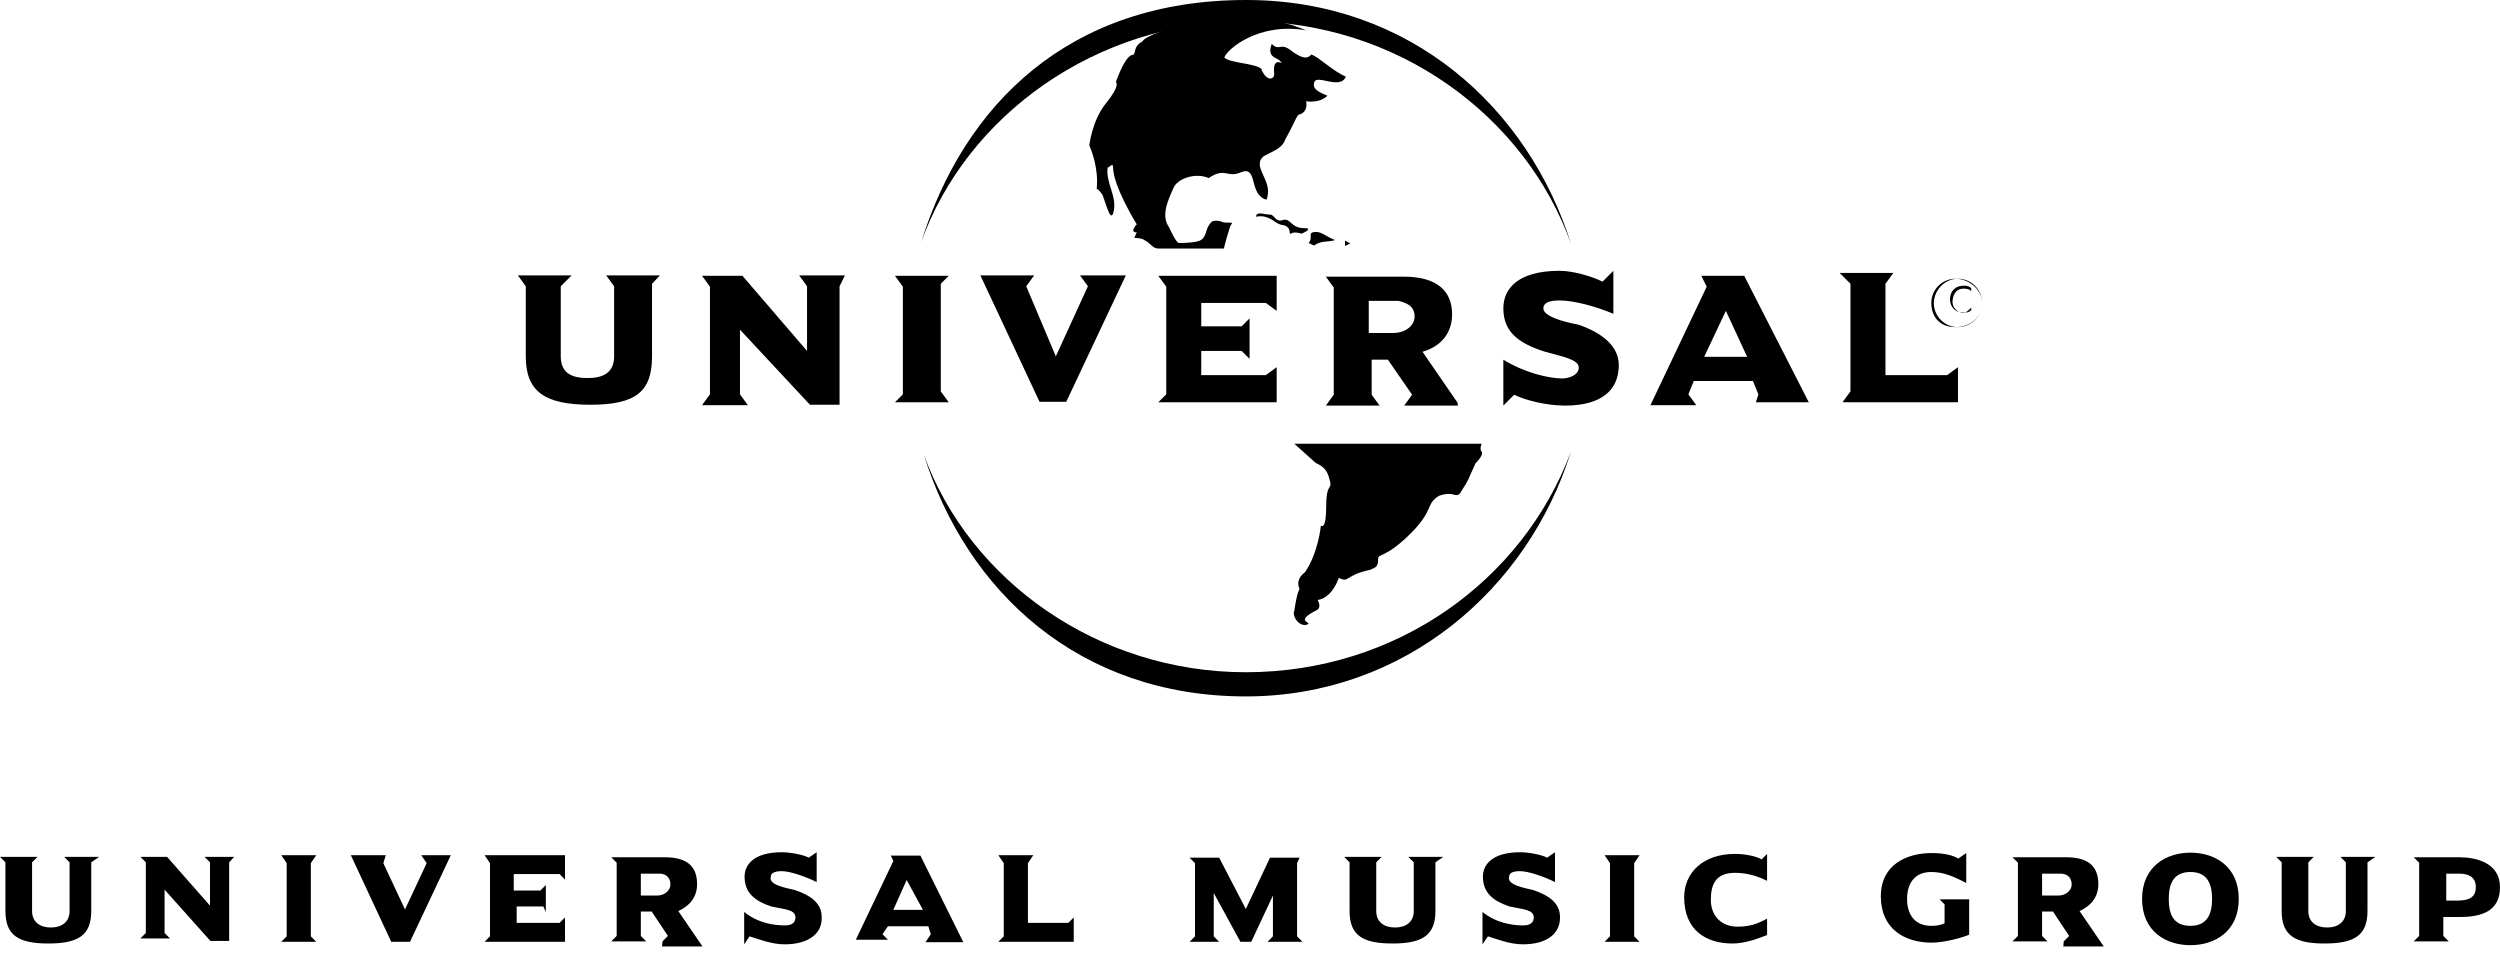
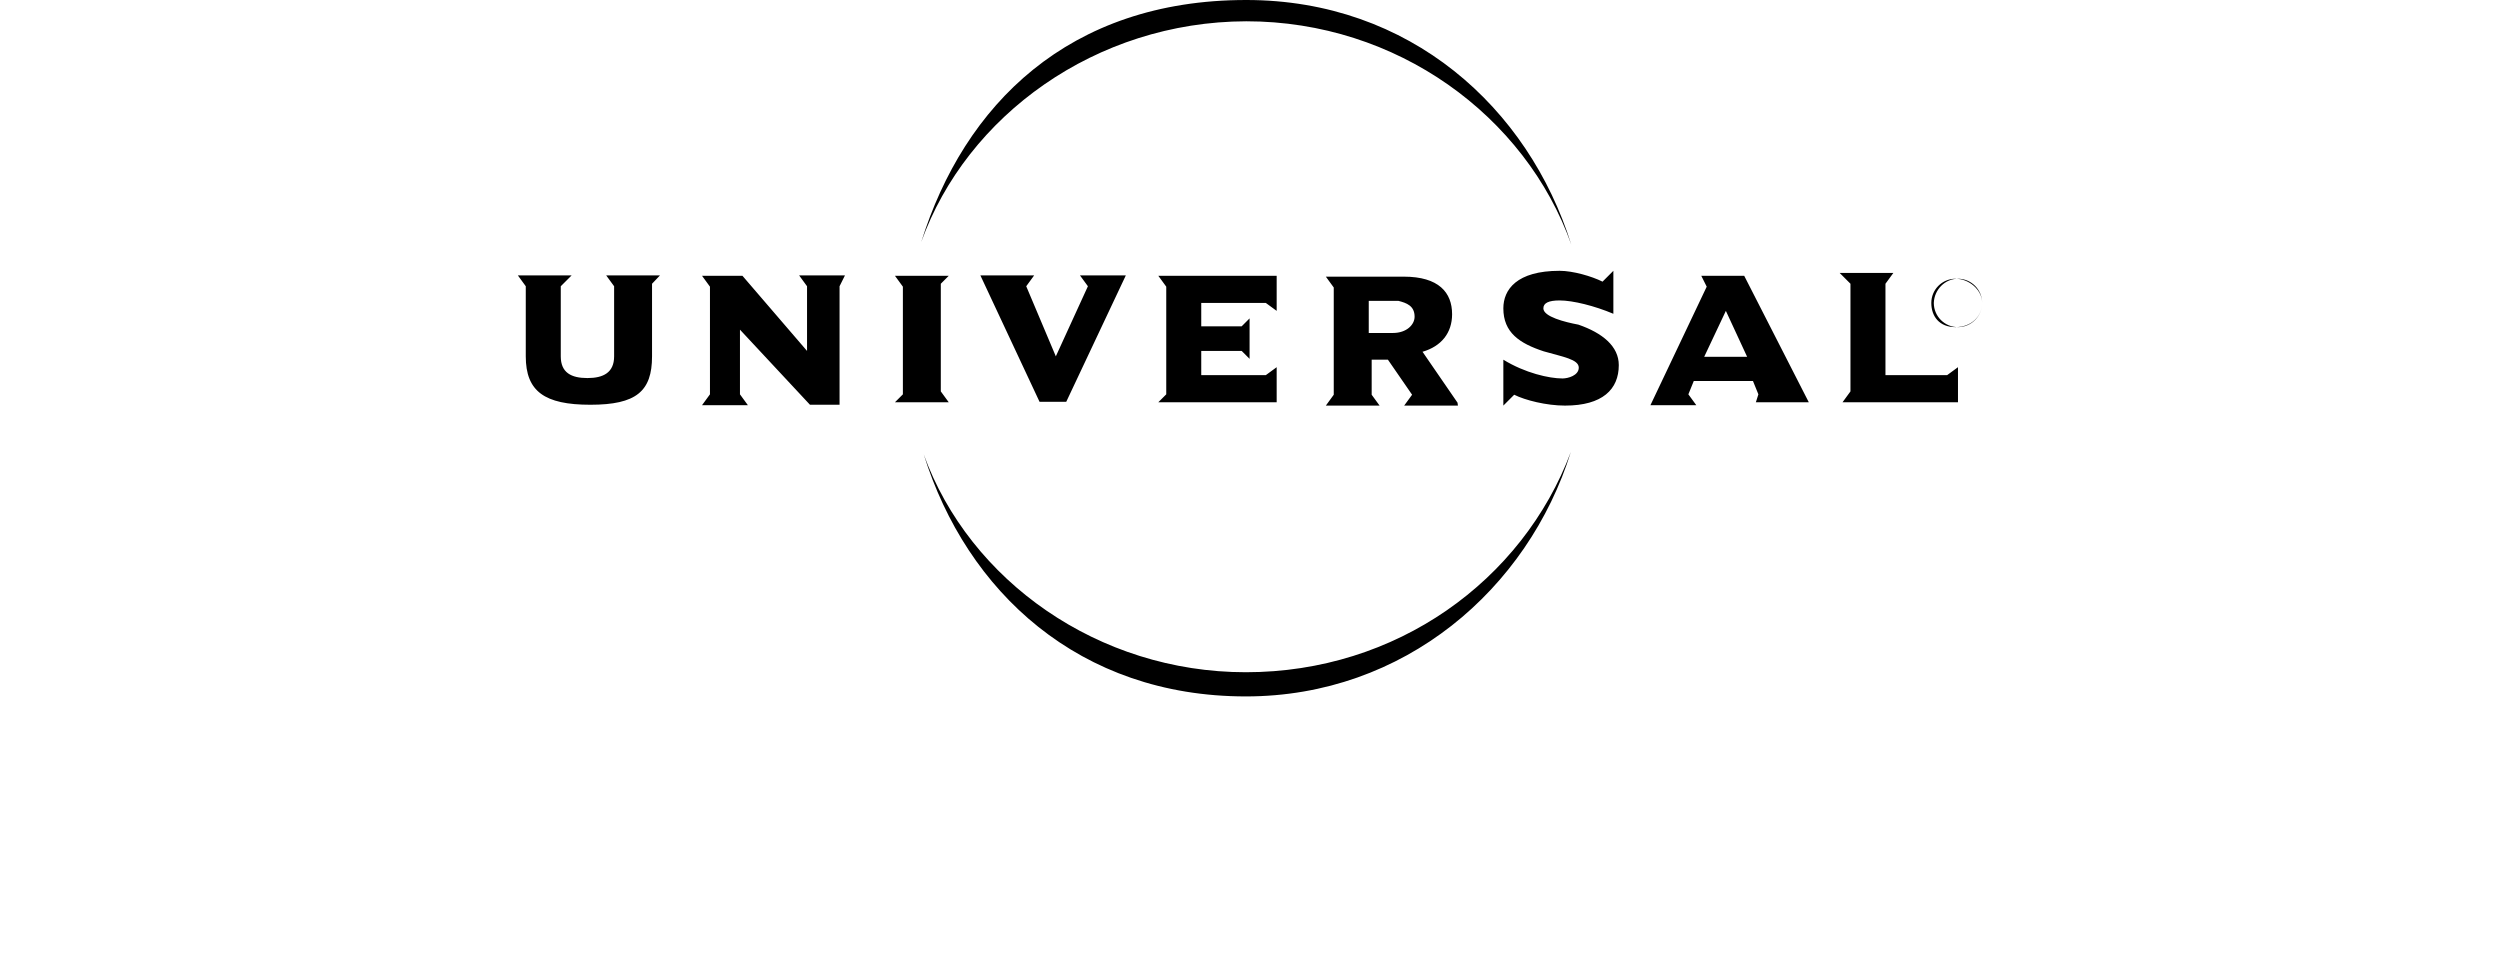
<svg xmlns="http://www.w3.org/2000/svg" width="130" height="50" viewBox="0 0 130 50" fill="none">
-   <path d="M65.345 11.157C65.472 11.024 65.749 11.157 66.026 11.157C66.302 11.157 66.302 11.576 66.706 11.444C67.111 11.311 67.111 11.863 67.813 11.863C68.366 11.863 67.685 12.15 67.685 12.15C67.685 12.15 67.281 12.017 67.132 12.15C67.004 12.15 67.132 12.15 67.004 11.863C66.728 11.576 66.728 11.863 66.174 11.444C65.472 11.024 65.217 11.444 65.345 11.157ZM60.792 11.819C60.387 11.245 60.664 10.539 61.068 9.678C61.345 9.259 62.175 8.972 62.855 9.259C63.685 8.685 63.813 9.259 64.494 8.972C65.451 8.553 64.898 10.12 65.855 10.384C66.26 9.391 65.026 8.685 65.728 8.111C66.281 7.824 66.685 7.692 66.834 7.251C67.238 6.545 67.387 6.103 67.515 5.971C68.068 5.838 67.919 5.265 67.919 5.265C67.919 5.265 68.6 5.397 69.025 4.978C68.749 4.845 68.196 4.691 68.345 4.272C68.472 3.852 69.706 4.691 69.983 3.985C69.302 3.698 68.621 2.992 68.196 2.837C67.919 3.124 67.643 2.97 67.238 2.705C66.558 2.131 66.558 2.705 66.132 2.285C65.855 2.992 66.409 2.992 66.536 3.146C66.941 3.565 66.132 2.727 66.26 3.852C66.26 4.139 65.855 4.272 65.579 3.565C65.175 3.278 63.941 3.278 63.664 2.992C63.792 2.572 65.451 1.138 67.919 1.579C64.345 0.012 59.558 1.712 59.409 2.153C58.856 2.44 59.132 2.859 58.856 2.859C58.451 2.992 58.026 4.272 58.026 4.272C58.026 4.272 58.302 4.404 57.473 5.419C56.792 6.28 56.643 7.56 56.643 7.56C56.643 7.56 57.047 8.42 57.047 9.413C57.047 10.12 56.919 9.546 57.324 10.12C57.451 10.406 57.728 11.532 57.877 11.113C58.154 10.252 57.473 9.546 57.6 8.685C57.6 8.817 57.877 8.398 57.877 8.685C57.877 9.678 59.111 11.664 59.111 11.664C59.111 11.664 58.707 12.084 59.111 12.084L58.983 12.37C58.983 12.37 59.388 12.37 59.536 12.503C59.813 12.635 59.941 12.922 60.217 12.922H63.643C63.643 12.922 63.919 11.775 64.047 11.642C64.175 11.51 63.643 11.642 63.494 11.51C62.941 11.377 62.941 11.642 62.813 11.797C62.685 12.084 62.685 12.37 62.409 12.503C62.132 12.635 61.451 12.635 61.302 12.635C61.153 12.635 60.792 11.819 60.792 11.819ZM77.047 23.493C76.919 23.36 77.047 23.073 77.047 23.073H67.302L68.409 24.066C68.685 24.199 68.962 24.353 69.089 24.773C69.366 25.633 68.962 24.905 68.962 26.339C68.962 27.619 68.685 27.332 68.685 27.332C68.685 27.332 68.558 28.745 67.855 29.76C67.302 30.179 67.579 30.62 67.579 30.62C67.579 30.62 67.451 30.753 67.302 31.768C67.174 32.055 67.579 32.629 67.983 32.474C68.26 32.342 67.302 32.342 68.387 31.768C68.791 31.636 68.515 31.194 68.515 31.194C68.515 31.194 69.196 31.194 69.621 30.047C70.174 30.334 69.898 29.914 71.26 29.628C71.536 29.495 71.664 29.495 71.664 29.054C71.664 28.767 72.068 29.054 73.451 27.641C74.557 26.494 74.132 26.229 74.813 25.788C75.642 25.501 75.642 25.92 75.919 25.655C76.472 24.795 76.323 24.949 76.6 24.375L76.728 24.088C76.77 24.066 77.174 23.625 77.047 23.493ZM70.217 12.657L69.94 12.79V12.503C69.94 12.525 70.217 12.657 70.217 12.657ZM69.43 12.481C69.025 12.613 68.749 12.481 68.323 12.768L68.047 12.635C68.323 12.348 67.919 12.062 68.451 12.062C68.749 12.062 69.025 12.348 69.43 12.481Z" fill="black" />
  <path d="M47.904 12.585C50.135 5.446 55.574 0 64.805 0C73.321 0 79.475 5.598 81.706 12.715C79.323 6.01 72.627 1.107 64.805 1.107C56.983 1.128 50.266 6.01 47.904 12.585ZM81.685 23.499C79.453 30.638 73.017 36.214 64.783 36.214C56.116 36.214 50.266 30.768 48.034 23.629C50.417 30.204 57.113 34.956 64.783 34.956C72.606 34.956 79.171 30.204 81.685 23.499ZM34.318 14.321H31.522L31.934 14.885V18.53C31.934 19.377 31.371 19.659 30.547 19.659C29.702 19.659 29.16 19.377 29.16 18.53V14.885L29.724 14.321H26.929L27.34 14.885V18.53C27.34 20.353 28.315 21.047 30.699 21.047C33.082 21.047 33.906 20.353 33.906 18.53V14.755L34.318 14.321ZM43.938 14.321H41.555L41.966 14.885V18.248L38.608 14.342H36.506L36.918 14.907V20.505L36.506 21.069H38.889L38.478 20.505V17.142L42.118 21.047H43.657V14.885L43.938 14.321ZM49.334 20.917L48.922 20.353V14.755L49.334 14.342H46.538L46.95 14.907V20.505L46.538 20.917H49.334ZM58.543 14.321H56.159L56.571 14.885L54.903 18.53L53.364 14.885L53.776 14.321H50.98L54.057 20.895H55.444L58.543 14.321ZM66.387 20.917V19.094L65.823 19.507H62.465V18.248H64.567L64.978 18.66V16.556L64.567 16.968H62.465V15.753H65.823L66.387 16.165V14.342H60.233L60.645 14.907V20.505L60.233 20.917H66.387ZM73.559 16.469C73.559 16.881 73.147 17.315 72.432 17.315H71.175V15.644H72.714C73.147 15.753 73.559 15.905 73.559 16.469ZM75.791 20.939L73.971 18.292C74.946 18.009 75.509 17.315 75.509 16.339C75.509 15.21 74.816 14.386 72.996 14.386H68.944L69.355 14.95V20.526L68.944 21.091H71.739L71.327 20.526V18.704H72.172L73.429 20.526L73.017 21.091H75.812L75.791 20.939ZM84.177 18.986C84.177 18.009 83.332 17.315 82.075 16.881C81.381 16.751 80.255 16.469 80.255 16.035C80.255 15.753 80.536 15.623 81.1 15.623C81.793 15.623 82.92 15.905 83.895 16.317V14.082L83.332 14.646C82.768 14.364 81.793 14.082 81.1 14.082C78.868 14.082 78.174 15.059 78.174 16.035C78.174 17.294 79.019 17.858 80.276 18.27C81.251 18.552 82.096 18.682 82.096 19.116C82.096 19.528 81.533 19.68 81.251 19.68C80.558 19.68 79.301 19.398 78.174 18.704V21.091L78.738 20.526C79.301 20.809 80.406 21.091 81.381 21.091C83.332 21.091 84.177 20.244 84.177 18.986ZM90.85 18.552H88.619L89.745 16.165L90.85 18.552ZM94.057 20.917L90.699 14.342H88.467L88.749 14.907L85.823 21.069H88.207L87.795 20.505L88.077 19.811H91.154L91.436 20.505L91.305 20.917H94.057ZM101.815 20.917V19.094L101.251 19.507H98.044V14.755L98.456 14.191H95.661L96.224 14.755V20.353L95.812 20.917H101.815ZM100.428 15.753C100.428 15.059 100.991 14.494 101.685 14.494C102.378 14.494 103.071 15.059 103.071 15.753C103.071 16.447 102.508 17.011 101.685 17.011C100.84 17.011 100.428 16.447 100.428 15.753ZM100.558 15.753C100.558 16.447 101.121 17.011 101.815 17.011C102.508 17.011 103.071 16.447 103.071 15.753C103.071 15.059 102.508 14.494 101.815 14.494C101.143 14.494 100.58 15.059 100.558 15.753Z" fill="black" />
-   <path d="M102.505 14.989C102.375 14.857 102.223 14.857 102.093 14.857C101.682 14.857 101.4 15.142 101.4 15.557C101.4 15.973 101.682 16.257 102.093 16.257C102.223 16.257 102.375 16.257 102.505 16.126V15.995C102.375 16.126 102.223 16.279 102.093 16.279C101.812 16.279 101.53 15.995 101.53 15.71C101.53 15.426 101.66 15.011 102.093 15.011C102.223 15.011 102.375 15.011 102.505 15.142V14.989ZM4.745 44.841V47.377C4.745 48.646 4.052 49.062 2.513 49.062C0.975 49.062 0.282 48.646 0.282 47.377V44.841L0 44.556H1.95L1.668 44.841V47.377C1.668 47.946 2.08 48.23 2.643 48.23C3.207 48.23 3.618 47.946 3.618 47.377V44.841L3.337 44.556H5.157L4.745 44.841ZM11.917 44.841V48.93H10.942L8.558 46.262V48.515L8.84 48.799H7.302L7.583 48.515V44.841L7.302 44.556H8.688L10.92 47.093V44.841L10.638 44.556H12.177L11.917 44.841ZM14.625 48.974L14.907 48.69V44.884L14.625 44.469H16.445L16.163 44.884V48.69L16.445 48.974H14.625ZM21.32 48.974H20.345L18.243 44.469H20.063L19.933 44.884L21.06 47.29L22.187 44.884L21.905 44.469H23.443L21.32 48.974ZM25.198 48.974L25.48 48.69V44.884L25.198 44.469H29.38V45.737L29.098 45.453H26.715V46.306H28.102L28.383 46.022V47.421L28.253 47.137H26.867V47.99H29.098L29.38 47.706V48.974H25.198ZM34.298 45.431H33.323V46.568H34.168C34.58 46.568 34.862 46.284 34.862 46C34.862 45.584 34.58 45.431 34.298 45.431ZM34.45 48.952L34.732 48.668L33.887 47.399H33.323V48.668L33.605 48.952H31.785L32.067 48.668V44.862L31.785 44.578H34.58C35.837 44.578 36.248 45.147 36.248 45.978C36.248 46.678 35.837 47.115 35.273 47.377L36.53 49.215H34.428L34.45 48.952ZM40.798 49.105C40.105 49.105 39.412 48.821 38.978 48.69L38.697 49.105V47.421C39.39 47.99 40.235 48.121 40.798 48.121C40.928 48.121 41.362 48.121 41.362 47.706C41.362 47.29 40.798 47.29 40.105 47.137C39.26 46.853 38.718 46.437 38.718 45.584C38.718 45.016 39.13 44.316 40.668 44.316C41.08 44.316 41.795 44.447 42.055 44.6L42.467 44.316V45.868C41.903 45.584 41.08 45.3 40.647 45.3C40.235 45.3 40.083 45.431 40.083 45.584C39.953 46 40.777 46.153 41.34 46.284C42.185 46.568 42.727 46.984 42.727 47.684C42.77 48.537 42.055 49.105 40.798 49.105ZM47.147 45.759L46.453 47.312H47.992L47.147 45.759ZM48.122 48.996L48.403 48.58L48.273 48.165H46.172L45.89 48.58L46.172 48.865H44.503L46.453 44.775L46.323 44.491H47.862L50.093 48.996H48.122ZM51.913 48.974L52.195 48.69V44.884L51.913 44.469H53.733L53.452 44.884V47.99H55.553L55.835 47.706V48.974H51.913ZM65.91 48.974L66.192 48.69V46.568L65.065 48.974H64.502L63.115 46.437V48.69L63.397 48.974H61.858L62.14 48.69V44.884L61.858 44.6H63.397L64.783 47.268L66.04 44.6H67.578L67.448 44.884V48.69L67.73 48.974H65.91ZM74.642 44.841V47.377C74.642 48.646 73.948 49.062 72.41 49.062C70.872 49.062 70.178 48.646 70.178 47.377V44.841L69.897 44.556H71.847L71.565 44.841V47.377C71.565 47.946 71.977 48.23 72.54 48.23C73.103 48.23 73.515 47.946 73.515 47.377V44.841L73.233 44.556H75.053L74.642 44.841ZM79.192 49.105C78.498 49.105 77.805 48.821 77.372 48.69L77.09 49.105V47.421C77.783 47.99 78.628 48.121 79.192 48.121C79.322 48.121 79.755 48.121 79.755 47.706C79.755 47.29 79.192 47.29 78.498 47.137C77.653 46.853 77.112 46.437 77.112 45.584C77.112 45.016 77.523 44.316 79.062 44.316C79.473 44.316 80.188 44.447 80.448 44.6L80.86 44.316V45.868C80.297 45.584 79.473 45.3 79.04 45.3C78.607 45.3 78.477 45.431 78.477 45.584C78.347 46 79.17 46.153 79.733 46.284C80.578 46.568 81.12 46.984 81.12 47.684C81.142 48.537 80.448 49.105 79.192 49.105ZM83.438 48.974L83.72 48.69V44.884L83.438 44.469H85.258L84.977 44.884V48.69L85.258 48.974H83.438ZM90.09 49.062C88.703 49.062 87.577 48.362 87.577 46.656C87.577 45.387 88.552 44.403 90.22 44.403C90.783 44.403 91.347 44.535 91.607 44.688L91.888 44.403V45.803C91.325 45.519 90.762 45.387 90.22 45.387C89.245 45.387 88.963 45.956 88.963 46.787C88.963 47.64 89.527 48.187 90.35 48.187C91.195 48.187 91.607 47.902 91.888 47.771V48.624C91.477 48.777 90.783 49.062 90.09 49.062ZM100.858 46.765H102.397V48.602C102.115 48.733 101.14 49.018 100.447 49.018C99.06 49.018 97.803 48.318 97.803 46.612C97.803 44.928 99.19 44.359 100.447 44.359C101.14 44.359 101.573 44.491 101.833 44.644L102.245 44.359V45.912C101.682 45.628 101.118 45.344 100.425 45.344C99.58 45.344 99.168 45.912 99.168 46.743C99.168 47.574 99.58 48.143 100.425 48.143C100.555 48.143 100.837 48.143 101.118 48.012V47.028L100.858 46.765ZM107.163 45.431H106.188V46.568H107.033C107.445 46.568 107.727 46.284 107.727 46C107.727 45.584 107.445 45.431 107.163 45.431ZM107.315 48.952L107.597 48.668L106.752 47.399H106.188V48.668L106.47 48.952H104.65L104.932 48.668V44.862L104.65 44.578H107.445C108.702 44.578 109.113 45.147 109.113 45.978C109.113 46.678 108.702 47.115 108.138 47.377L109.395 49.215H107.293L107.315 48.952ZM113.902 45.344C113.057 45.344 112.775 45.912 112.775 46.743C112.775 47.596 113.057 48.143 113.902 48.143C114.747 48.143 115.028 47.574 115.028 46.743C115.028 45.912 114.747 45.344 113.902 45.344ZM113.902 49.149C112.645 49.149 111.388 48.449 111.388 46.743C111.388 45.059 112.645 44.338 113.902 44.338C115.158 44.338 116.415 45.038 116.415 46.743C116.415 48.449 115.158 49.149 113.902 49.149ZM123.11 44.841V47.377C123.11 48.646 122.417 49.062 120.878 49.062C119.34 49.062 118.647 48.646 118.647 47.377V44.841L118.365 44.556H120.315L120.033 44.841V47.377C120.033 47.946 120.445 48.23 121.008 48.23C121.572 48.23 121.983 47.946 121.983 47.377V44.841L121.702 44.556H123.522L123.11 44.841ZM127.898 45.431H127.205V46.831H127.768C128.332 46.831 128.743 46.7 128.743 46.131C128.743 45.584 128.332 45.431 127.898 45.431ZM127.898 47.684H127.053V48.668L127.335 48.952H125.515L125.797 48.668V44.862L125.515 44.578H127.898C128.743 44.578 130 44.862 130 46.131C130 47.399 129.025 47.684 127.898 47.684Z" fill="black" />
</svg>